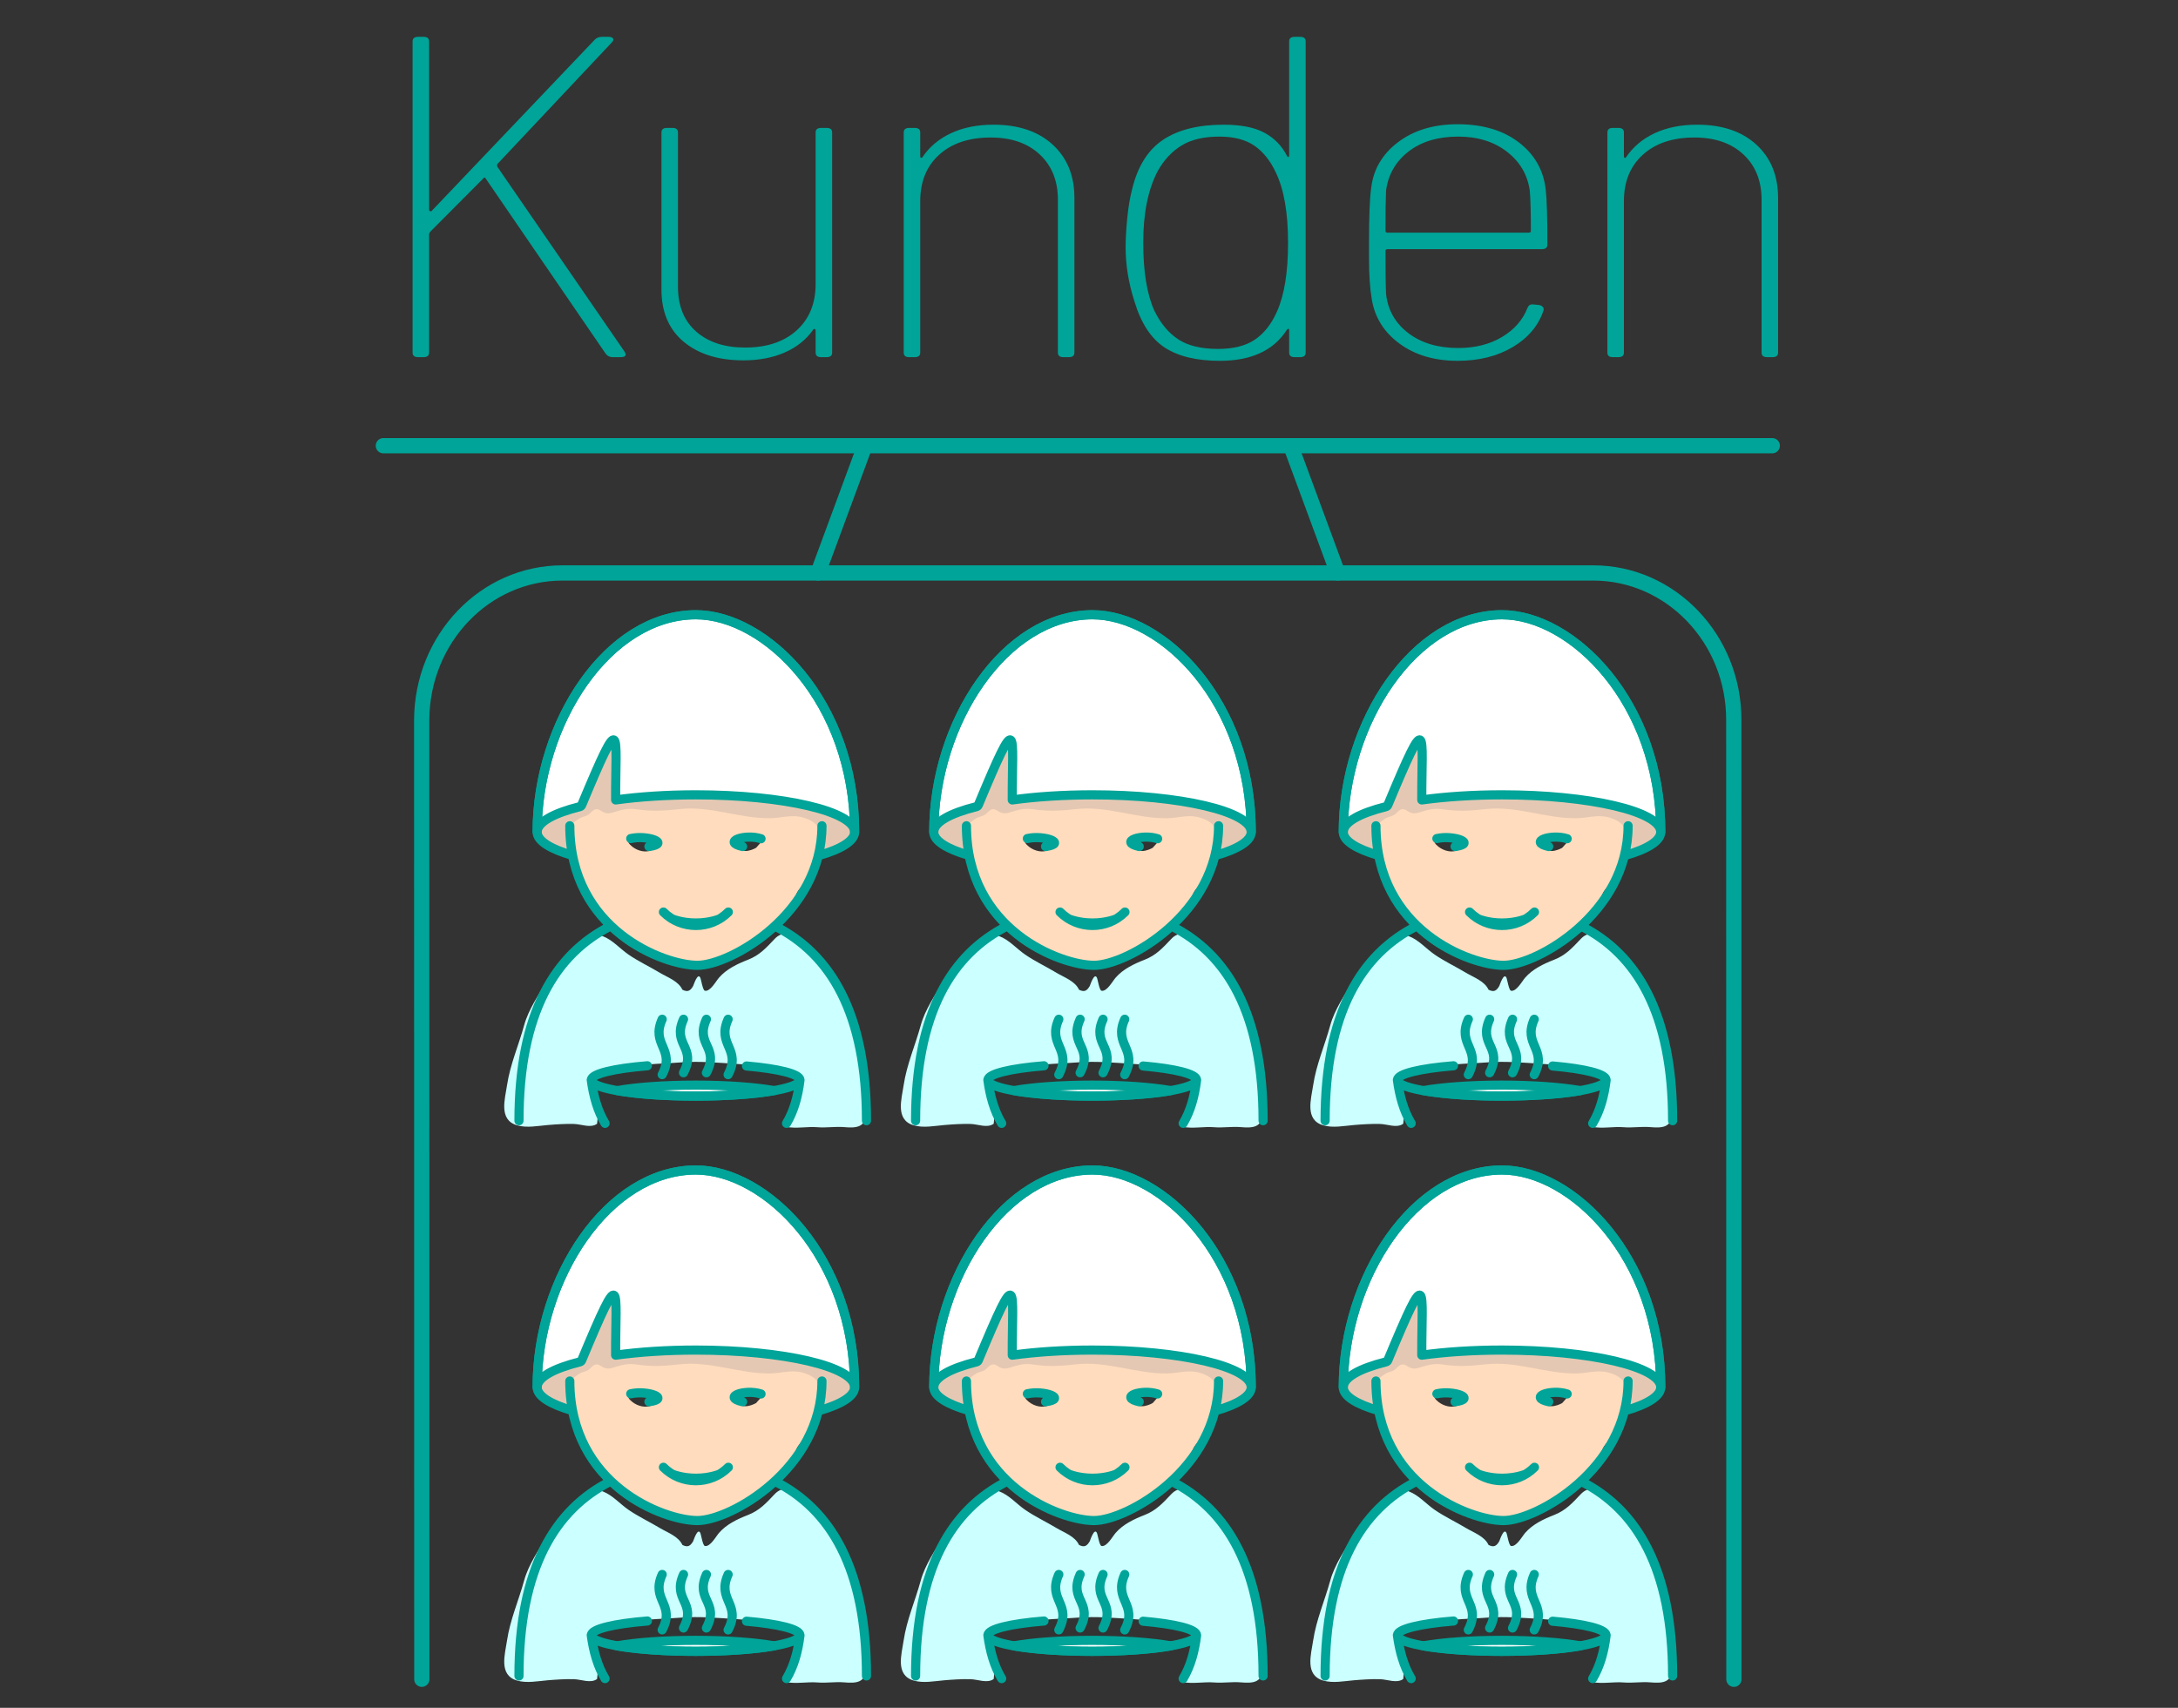
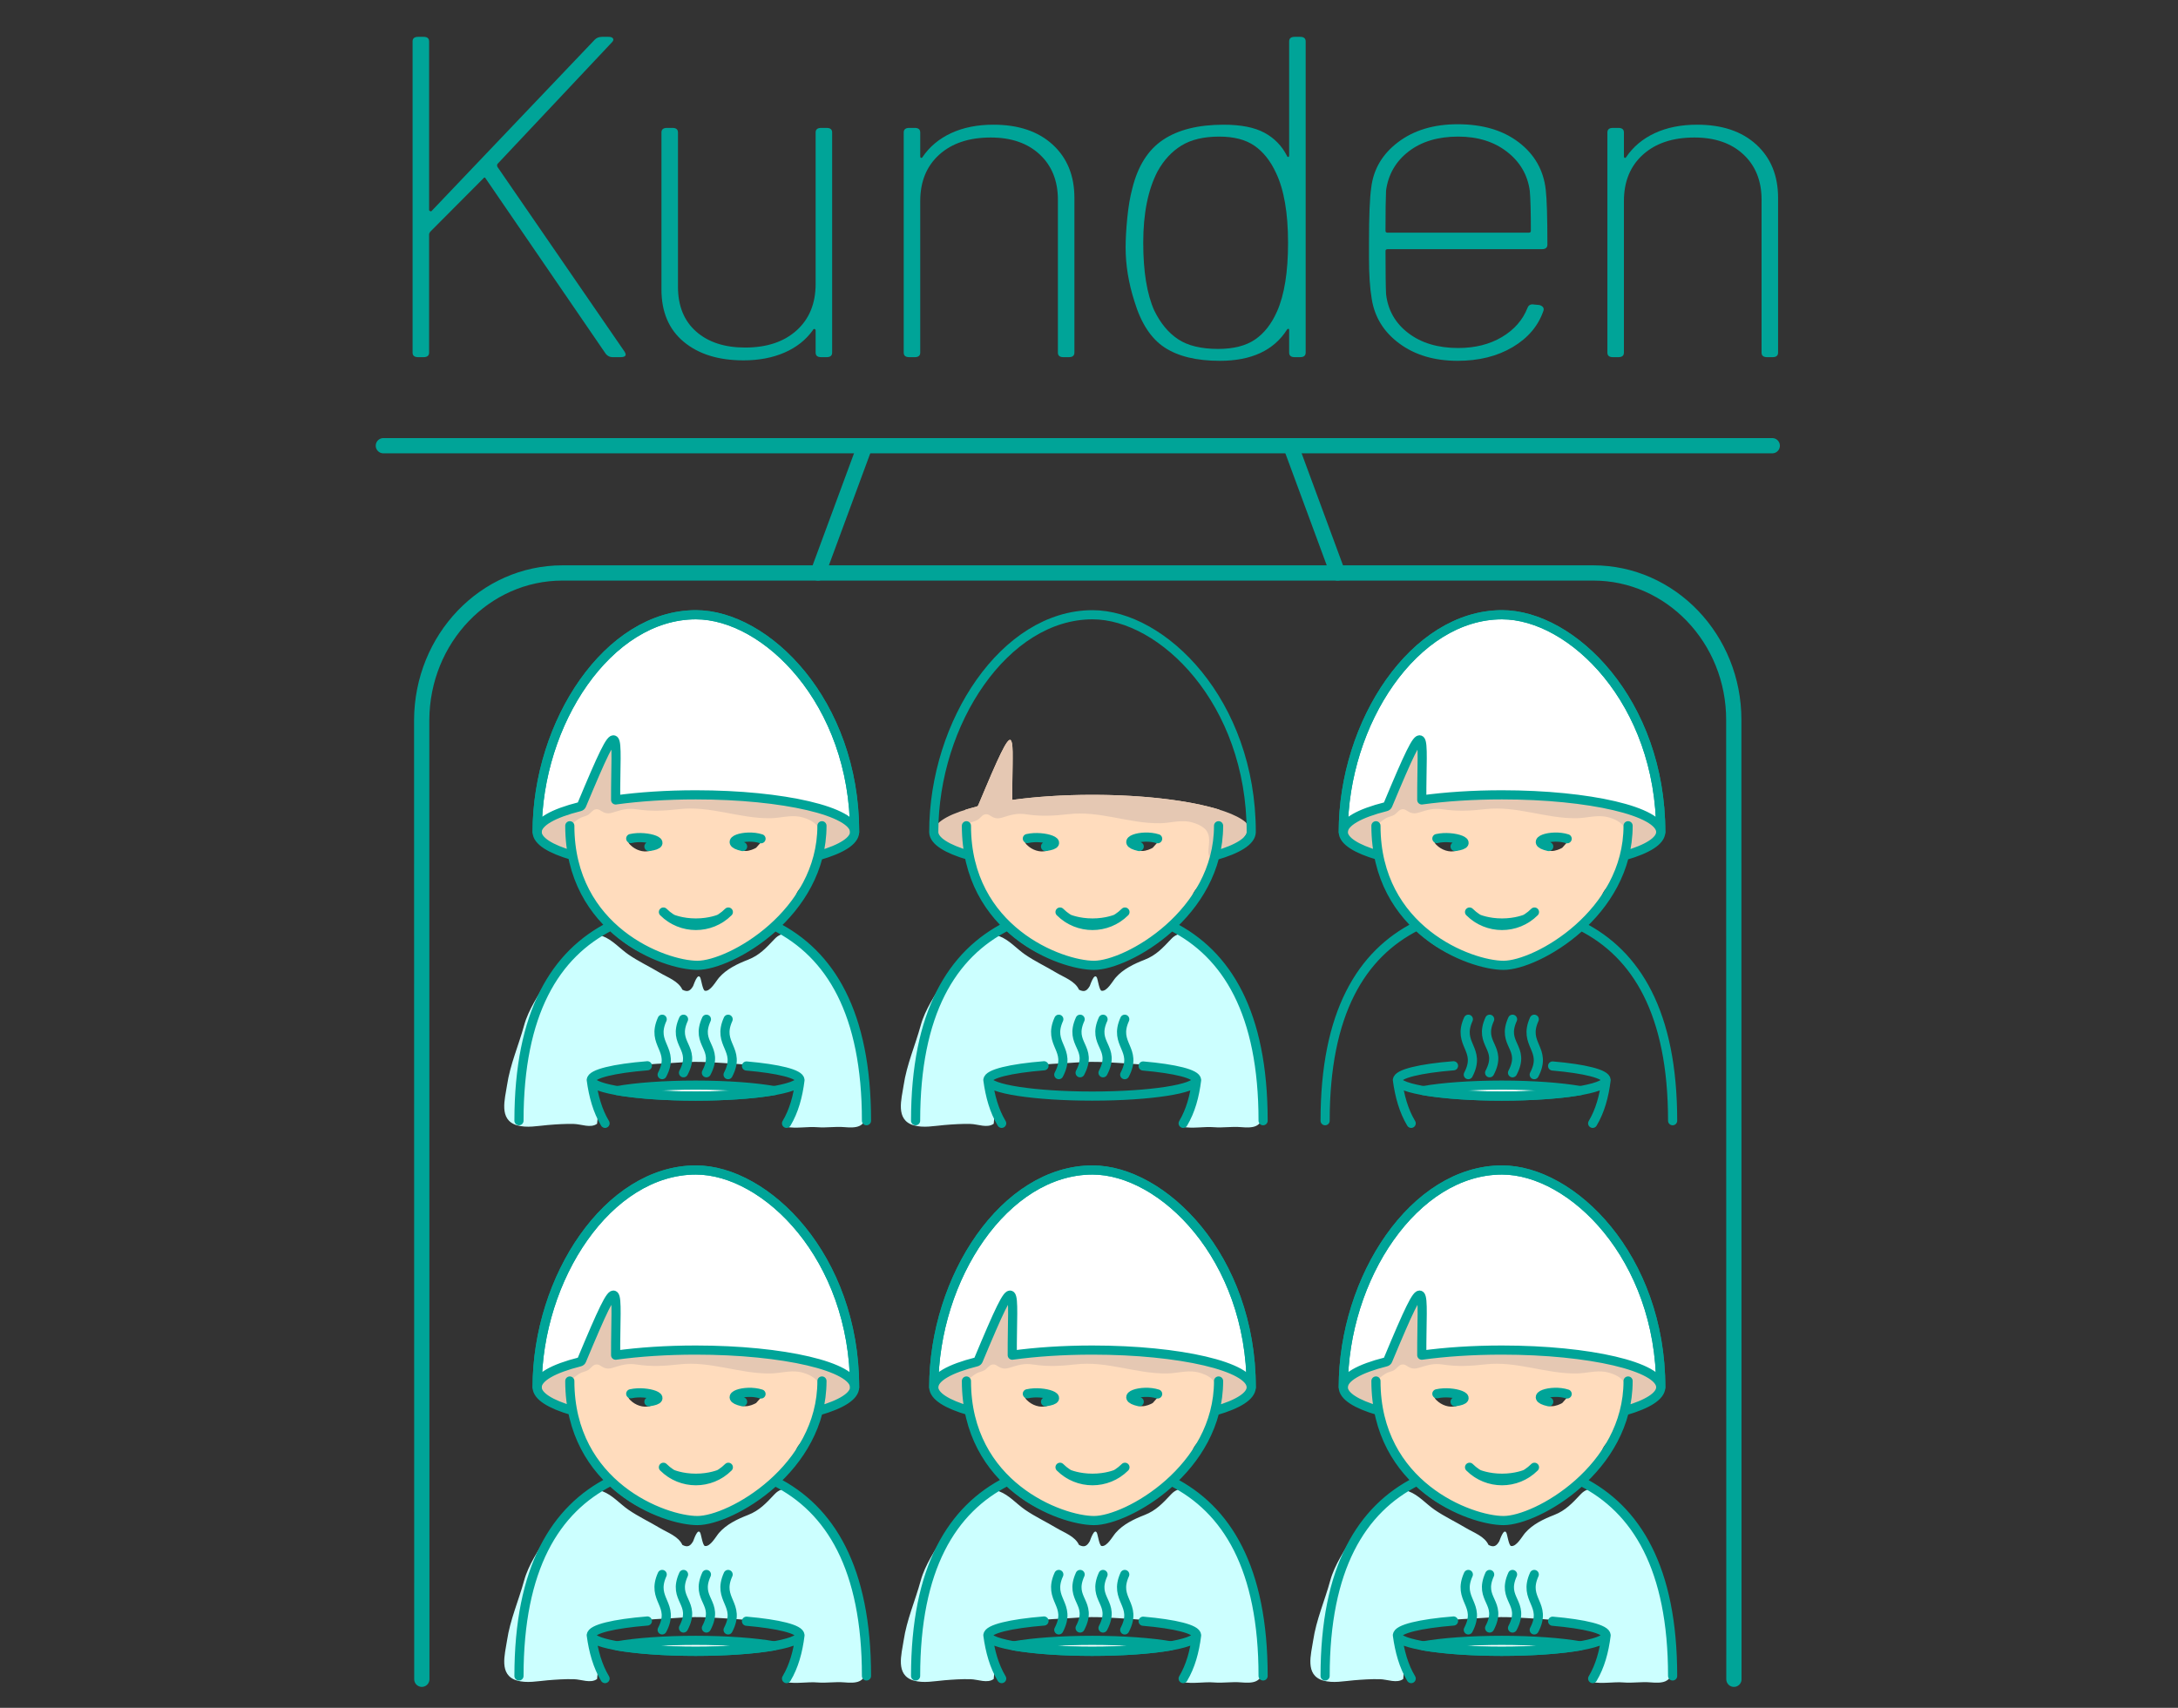
<svg xmlns="http://www.w3.org/2000/svg" version="1.1" x="0px" y="0px" viewBox="0 0 714 560" xml:space="preserve">
  <rect x="0" y="0" width="714" height="560" fill="#333333" stroke="none" />
  <g id="Ebene_3"> </g>
  <g id="Ebene_1">
    <g>
      <g>
        <path fill="none" stroke="#00A498" stroke-width="5" stroke-linecap="round" stroke-linejoin="round" d="M138.285,550.633 l-0.045-314.521c0.119-26.674,20.718-48.236,46.147-48.236h337.885c25.429-0.029,46.146,21.607,46.102,48.19l0.045,314.575" />
        <line fill="none" stroke="#00A498" stroke-width="5" stroke-linecap="round" stroke-linejoin="round" x1="125.674" y1="146.149" x2="580.986" y2="146.149" />
        <line fill="none" stroke="#00A498" stroke-width="5" stroke-linecap="round" stroke-linejoin="round" x1="283.55" y1="146.149" x2="268.143" y2="187.875" />
        <line fill="none" stroke="#00A498" stroke-width="5" stroke-linecap="round" stroke-linejoin="round" x1="423.116" y1="146.149" x2="438.523" y2="187.875" />
      </g>
      <g>
        <g>
          <g>
            <g>
              <path fill="#FFDCBD" d="M533.912,447.535c-9.501-2.941-24.56-4.841-41.516-4.841c-9.597,0-18.586,0.61-26.305,1.671 c-0.033-9.025,0.377-15.844-0.069-18.496c-0.131-0.441-0.291-0.835-0.484-1.157c-1.11-0.655-3.885,5.314-10.549,21.276 c-0.143,0.344-0.328,0.502-0.681,0.592c-1.264,0.318-2.454,0.652-3.569,1c-0.107,1.627,0.237,3.957,0.349,5.429 c0.162,2.135,0.466,4.464,0.792,6.607c0.666,4.37,2.099,8.474,3.224,12.686c2.315,8.666,9.712,16.567,17.125,20.876 c5.281,3.07,10.97,5.299,17.176,5.285c1.702-0.004,3.505-0.058,5.08-0.205c4.003-0.374,7.352-0.921,10.931-2.932 c3.782-2.126,7.056-5.016,10.408-7.738c1.666-1.352,2.949-3.068,4.29-4.724c1.265-1.562,3.027-3.01,3.98-4.784 c0.795-1.477,1.005-2.88,2.074-4.271c1.262-1.643,2.7-3.131,3.741-4.937c1.849-3.209,2.73-7.549,3.158-11.105 c0.395-3.287,2.052-6.344,1.005-9.785C534.024,447.824,533.966,447.683,533.912,447.535z M478.063,460.782 c-2.066,0.973-4.631,0.368-6.473-1.058c-2.556-1.977-1.15-2.883,1.343-3.368l5.197,0.264c0.639,0.36,2.014,1.318,2.054,2.173 C480.229,459.783,478.916,460.381,478.063,460.782z M512.137,460.062c-0.593,0.346-2.168,1.079-3.545,1.044 c-1.594-0.04-2.524-0.841-3.149-1.362c-1.516-1.262-0.479-2.709,1.859-3.681c3.244-1.348,6.35,0.007,7.071,1.484 L512.137,460.062z" />
              <path fill="#CCFFFF" d="M548.462,546.701c0.422-3.917,0.361-9.219-0.78-13.017c-0.373-1.243-1.254-2.163-1.708-3.362 c-0.735-1.938-0.593-4.19-0.901-6.219c-0.426-2.803-1.033-5.384-1.946-8.023c-1.083-3.133-2.339-6.123-3.787-9.162 c-1.49-3.126-3.253-6.25-5.559-8.818c-3.083-3.434-10.124-13.917-15.573-8.15c-2.743,2.904-4.934,5.341-8.736,6.821 c-3.487,1.357-7.037,3.045-9.498,5.882c-1.019,1.174-2.84,4.596-4.607,4.289c-0.738-0.128-1.232-3.714-1.531-4.312 c-0.884-1.764-2.203,2.525-2.332,2.745c-0.877,1.493-1.714,2.159-3.528,1.219c-1.309-2.857-4.872-4.038-7.436-5.579 c-3.383-2.034-6.987-3.71-10.24-5.949c-2.831-1.95-5.205-4.814-8.512-6.058c-4.291-1.616-6.47,2.21-9.452,4.583 c-3.492,2.779-6.527,6.167-8.736,9.992c-2.695,4.666-6.075,9.46-7.505,14.675c-1.802,6.577-4.611,12.909-5.613,19.69 c-0.663,4.482-2.806,11.299,3.247,13.097c3.234,0.962,6.856,0.193,10.136-0.081c2.877-0.24,5.564-0.412,8.455-0.354 c2.559,0.052,5.56,1.484,7.69-0.061c0.148-1.749,0.385-3.016,0.061-4.872c-0.966-5.553-4.777-9.121,1.851-11.979 c2.478-1.068,6.73-1.65,9.337-2.025c5.73-0.826,10.953-0.823,16.569-1.264c5.516-0.433,11.707,0.118,17.345,0.471 c5.01,0.313,10.415,0.817,15.071,2.333c1.917,0.625,4.815,0.816,6.086,2.636c1.431,2.052,0.072,4.987-0.714,6.99 c-1.261,3.213-3.24,5.146-3.662,8.711c3.32,0.671,6.955-0.142,10.348,0.136c2.881,0.236,5.767-0.278,8.647-0.037 c4.089,0.343,6.841,0.136,7.444-4.37C548.418,547.084,548.442,546.892,548.462,546.701z" />
              <path fill="#E5C8B3" d="M542.634,451.699c-5.981-5.188-26.205-9.005-50.238-9.005c-9.597,0-18.586,0.61-26.305,1.671 c-0.081-21.965,2.47-30.885-11.102,1.622c-0.143,0.344-0.328,0.502-0.681,0.592c-8.023,2.018-13.156,4.674-13.863,7.608 c0.163,0.718,0.563,1.425,1.201,2.249c1.214,1.569,7.601,7.039,9.388,4.447c0.901-1.307-0.868-5.019-0.688-6.554 c0.152-1.292,0.884-1.659,1.79-2.386c0.6-0.481,1.531-1.212,2.32-1.643c0.789-0.431,1.796-0.547,2.635-1.059 c0.713-0.436,1.388-1.474,2.18-1.73c1.283-0.414,1.859,0.482,2.926,0.938c0.997,0.425,1.812,0.396,2.907,0.065 c2.89-0.873,4.743-1.556,7.973-1.063c4.674,0.712,9.045,0.497,13.748-0.058c10.31-1.215,19.872,3.137,30.06,2.972 c3.124-0.051,6.238-1.026,9.25-0.542c1.972,0.317,4.982,1.396,6.078,3.185c1.109,1.809,0.692,3.854,0.53,5.815 c-0.233,2.811,0.625,3.565,3.157,2.641c2.464-0.9,8.953-3.554,8.463-6.334C544.17,454.031,543.53,452.829,542.634,451.699z" />
              <path fill="#FFFFFF" stroke="#00A498" stroke-width="3" stroke-linecap="round" stroke-linejoin="round" d="M492.315,537.883 c10.253,0.001,19.447,0.697,25.716,1.798c-6.268,1.1-15.462,1.797-25.716,1.796c-10.255,0.001-19.447-0.696-25.716-1.797 C472.868,538.579,482.061,537.884,492.315,537.883z M544.435,454.934c-0.001-42.776-29.099-71.287-52.031-71.288 c-28.724,0.001-52.016,35.307-52.045,71.218c0.025-3.201,5.315-6.113,13.95-8.284c0.354-0.09,0.538-0.248,0.681-0.592 c13.572-32.508,11.02-23.587,11.102-1.622c7.719-1.061,16.708-1.671,26.305-1.671c28.74,0,52.038,5.459,52.038,12.192 c0,0.016-0.003,0.031-0.003,0.048H544.435z" />
              <path fill="none" stroke="#00A498" stroke-width="3" stroke-linecap="round" stroke-linejoin="round" d="M502.957,534.45 c4.439-8.453-3.807-9.762,0.01-18.172 M495.844,533.829c4.436-8.451-3.81-9.141,0.008-17.552 M488.335,533.827 c4.437-8.453-3.808-9.141,0.01-17.553 M481.344,534.444c4.438-8.451-3.81-9.76,0.009-18.171 M462.621,550.413 c-2.454-4.086-3.806-8.934-4.519-14.236 M526.52,536.229c-0.66,5.311-1.986,10.132-4.404,14.184 M508.988,531.607 c10.459,0.901,17.529,2.624,17.529,4.602c0,2.91-15.313,5.269-34.202,5.268c-18.889,0.001-34.203-2.358-34.203-5.268 c0.001-2.03,7.46-3.793,18.384-4.672 M513.752,457.09c-5.201-1.683-13.019,0.98-6.039,2.555 M471.041,457.027 c5.467-1.251,13.243,1.608,5.962,2.613 M481.755,481.125c5.878,5.877,15.407,5.879,21.283,0.001 M500.191,483.365 c0,0-3.122,1.354-7.795,1.354c-4.673,0.001-7.794-1.355-7.794-1.355 M533.727,452.832 c0.001,28.792-29.947,45.769-40.834,45.769s-41.825-11.496-41.826-45.765 M518.288,485.716 c18.197,9.19,30.037,28.488,30.037,63.835 M434.403,549.551c0.001-35.347,11.841-54.646,30.038-63.835 M451.854,462.529 c-7.151-2.079-11.447-4.721-11.493-7.596h-0.002c0-0.011,0-0.021,0-0.031c0-0.005-0.001-0.01-0.001-0.016 c0-0.008,0.001-0.015,0.001-0.023c0.029-35.911,23.321-71.217,52.045-71.218c22.933,0.001,52.03,28.512,52.031,71.288h-0.003 c-0.047,2.891-4.393,5.545-11.616,7.63" />
            </g>
          </g>
        </g>
        <g>
          <g>
            <g>
              <path fill="#FFDCBD" d="M533.912,265.472c-9.501-2.941-24.56-4.841-41.516-4.841c-9.597,0-18.586,0.61-26.305,1.671 c-0.033-9.025,0.377-15.844-0.069-18.496c-0.131-0.441-0.291-0.835-0.484-1.157c-1.11-0.655-3.885,5.314-10.549,21.276 c-0.143,0.344-0.328,0.502-0.681,0.592c-1.264,0.318-2.454,0.652-3.569,1c-0.107,1.627,0.237,3.957,0.349,5.429 c0.162,2.135,0.466,4.464,0.792,6.607c0.666,4.37,2.099,8.474,3.224,12.686c2.315,8.666,9.712,16.567,17.125,20.876 c5.281,3.07,10.97,5.299,17.176,5.285c1.702-0.004,3.505-0.058,5.08-0.205c4.003-0.374,7.352-0.921,10.931-2.932 c3.782-2.126,7.056-5.016,10.408-7.738c1.666-1.352,2.949-3.068,4.29-4.724c1.265-1.562,3.027-3.01,3.98-4.784 c0.795-1.477,1.005-2.88,2.074-4.271c1.262-1.643,2.7-3.131,3.741-4.937c1.849-3.209,2.73-7.549,3.158-11.105 c0.395-3.287,2.052-6.344,1.005-9.785C534.024,265.761,533.966,265.619,533.912,265.472z M478.063,278.719 c-2.066,0.973-4.631,0.368-6.473-1.058c-2.556-1.977-1.15-2.883,1.343-3.368l5.197,0.264c0.639,0.36,2.014,1.318,2.054,2.173 C480.229,277.719,478.916,278.317,478.063,278.719z M512.137,277.998c-0.593,0.346-2.168,1.079-3.545,1.044 c-1.594-0.04-2.524-0.841-3.149-1.362c-1.516-1.262-0.479-2.709,1.859-3.681c3.244-1.348,6.35,0.007,7.071,1.484 L512.137,277.998z" />
-               <path fill="#CCFFFF" d="M548.462,364.637c0.422-3.917,0.361-9.219-0.78-13.017c-0.373-1.243-1.254-2.163-1.708-3.362 c-0.735-1.938-0.593-4.19-0.901-6.219c-0.426-2.803-1.033-5.384-1.946-8.023c-1.083-3.133-2.339-6.123-3.787-9.162 c-1.49-3.126-3.253-6.25-5.559-8.818c-3.083-3.434-10.124-13.917-15.573-8.15c-2.743,2.904-4.934,5.341-8.736,6.821 c-3.487,1.357-7.037,3.045-9.498,5.882c-1.019,1.174-2.84,4.596-4.607,4.289c-0.738-0.128-1.232-3.714-1.531-4.312 c-0.884-1.764-2.203,2.525-2.332,2.745c-0.877,1.493-1.714,2.159-3.528,1.219c-1.309-2.857-4.872-4.038-7.436-5.579 c-3.383-2.034-6.987-3.71-10.24-5.949c-2.831-1.95-5.205-4.814-8.512-6.058c-4.291-1.616-6.47,2.21-9.452,4.583 c-3.492,2.779-6.527,6.167-8.736,9.992c-2.695,4.666-6.075,9.46-7.505,14.675c-1.802,6.577-4.611,12.909-5.613,19.689 c-0.663,4.482-2.806,11.299,3.247,13.097c3.234,0.962,6.856,0.192,10.136-0.081c2.877-0.24,5.564-0.412,8.455-0.354 c2.559,0.052,5.56,1.484,7.69-0.061c0.148-1.749,0.385-3.016,0.061-4.872c-0.966-5.553-4.777-9.121,1.851-11.979 c2.478-1.068,6.73-1.65,9.337-2.025c5.73-0.826,10.953-0.823,16.569-1.264c5.516-0.433,11.707,0.118,17.345,0.471 c5.01,0.313,10.415,0.817,15.071,2.333c1.917,0.625,4.815,0.816,6.086,2.636c1.431,2.052,0.072,4.987-0.714,6.989 c-1.261,3.213-3.24,5.146-3.662,8.711c3.32,0.671,6.955-0.142,10.348,0.136c2.881,0.236,5.767-0.278,8.647-0.037 c4.089,0.343,6.841,0.136,7.444-4.37C548.418,365.02,548.442,364.828,548.462,364.637z" />
              <path fill="#E5C8B3" d="M542.634,269.635c-5.981-5.188-26.205-9.005-50.238-9.005c-9.597,0-18.586,0.61-26.305,1.671 c-0.081-21.965,2.47-30.885-11.102,1.622c-0.143,0.344-0.328,0.502-0.681,0.592c-8.023,2.018-13.156,4.674-13.863,7.608 c0.163,0.718,0.563,1.425,1.201,2.249c1.214,1.569,7.601,7.039,9.388,4.447c0.901-1.307-0.868-5.019-0.688-6.554 c0.152-1.292,0.884-1.659,1.79-2.386c0.6-0.481,1.531-1.212,2.32-1.643c0.789-0.431,1.796-0.547,2.635-1.059 c0.713-0.436,1.388-1.474,2.18-1.73c1.283-0.414,1.859,0.482,2.926,0.938c0.997,0.425,1.812,0.396,2.907,0.065 c2.89-0.873,4.743-1.556,7.973-1.063c4.674,0.712,9.045,0.497,13.748-0.058c10.31-1.215,19.872,3.137,30.06,2.972 c3.124-0.051,6.238-1.026,9.25-0.542c1.972,0.317,4.982,1.396,6.078,3.185c1.109,1.809,0.692,3.854,0.53,5.815 c-0.233,2.811,0.625,3.565,3.157,2.641c2.464-0.9,8.953-3.554,8.463-6.334C544.17,271.968,543.53,270.765,542.634,269.635z" />
              <path fill="#FFFFFF" stroke="#00A498" stroke-width="3" stroke-linecap="round" stroke-linejoin="round" d="M492.315,355.819 c10.253,0.001,19.447,0.697,25.716,1.798c-6.268,1.1-15.462,1.797-25.716,1.796c-10.255,0.001-19.447-0.696-25.716-1.797 C472.868,356.515,482.061,355.82,492.315,355.819z M544.435,272.87c-0.001-42.776-29.099-71.287-52.031-71.288 c-28.724,0.001-52.016,35.307-52.045,71.218c0.025-3.201,5.315-6.113,13.95-8.284c0.354-0.09,0.538-0.248,0.681-0.592 c13.572-32.508,11.02-23.587,11.102-1.622c7.719-1.061,16.708-1.671,26.305-1.671c28.74,0,52.038,5.459,52.038,12.192 c0,0.015-0.003,0.031-0.003,0.047H544.435z" />
              <path fill="none" stroke="#00A498" stroke-width="3" stroke-linecap="round" stroke-linejoin="round" d="M502.957,352.386 c4.439-8.453-3.807-9.762,0.01-18.172 M495.844,351.765c4.436-8.451-3.81-9.141,0.008-17.552 M488.335,351.763 c4.437-8.453-3.808-9.141,0.01-17.553 M481.344,352.38c4.438-8.451-3.81-9.76,0.009-18.171 M462.621,368.349 c-2.454-4.086-3.806-8.934-4.519-14.236 M526.52,354.165c-0.66,5.311-1.986,10.132-4.404,14.184 M508.988,349.544 c10.459,0.901,17.529,2.624,17.529,4.602c0,2.91-15.313,5.269-34.202,5.268c-18.889,0.001-34.203-2.358-34.203-5.268 c0.001-2.03,7.46-3.793,18.384-4.672 M513.752,275.026c-5.201-1.683-13.019,0.98-6.039,2.555 M471.041,274.963 c5.467-1.251,13.243,1.608,5.962,2.613 M481.755,299.061c5.878,5.877,15.407,5.879,21.283,0.001 M500.191,301.302 c0,0-3.122,1.354-7.795,1.354c-4.673,0.001-7.794-1.355-7.794-1.355 M533.727,270.768 c0.001,28.792-29.947,45.769-40.834,45.769s-41.825-11.496-41.826-45.765 M518.288,303.652 c18.197,9.19,30.037,28.488,30.037,63.835 M434.403,367.487c0.001-35.347,11.841-54.646,30.038-63.835 M451.854,280.465 c-7.151-2.079-11.447-4.721-11.493-7.596h-0.002c0-0.011,0-0.021,0-0.031c0-0.005-0.001-0.01-0.001-0.015 c0-0.008,0.001-0.016,0.001-0.023c0.029-35.911,23.321-71.217,52.045-71.218c22.933,0.001,52.03,28.512,52.031,71.288h-0.003 c-0.047,2.891-4.393,5.545-11.616,7.63" />
            </g>
          </g>
        </g>
        <g>
          <g>
            <g>
              <path fill="#FFDCBD" d="M399.662,447.535c-9.501-2.941-24.56-4.841-41.516-4.841c-9.597,0-18.586,0.61-26.305,1.671 c-0.033-9.025,0.377-15.844-0.069-18.496c-0.131-0.441-0.291-0.835-0.484-1.157c-1.11-0.655-3.885,5.314-10.549,21.276 c-0.143,0.344-0.328,0.502-0.681,0.592c-1.264,0.318-2.454,0.652-3.569,1c-0.107,1.627,0.237,3.957,0.349,5.429 c0.162,2.135,0.466,4.464,0.792,6.607c0.666,4.37,2.099,8.474,3.224,12.686c2.315,8.666,9.712,16.567,17.125,20.876 c5.281,3.07,10.97,5.299,17.176,5.285c1.702-0.004,3.505-0.058,5.08-0.205c4.003-0.374,7.352-0.921,10.931-2.932 c3.782-2.126,7.056-5.016,10.408-7.738c1.666-1.352,2.949-3.068,4.29-4.724c1.265-1.562,3.027-3.01,3.98-4.784 c0.795-1.477,1.005-2.88,2.074-4.271c1.262-1.643,2.7-3.131,3.741-4.937c1.849-3.209,2.73-7.549,3.158-11.105 c0.395-3.287,2.052-6.344,1.005-9.785C399.775,447.824,399.716,447.683,399.662,447.535z M343.814,460.782 c-2.066,0.973-4.631,0.368-6.473-1.058c-2.556-1.977-1.15-2.883,1.343-3.368l5.197,0.264c0.639,0.36,2.014,1.318,2.054,2.173 C345.979,459.783,344.666,460.381,343.814,460.782z M377.888,460.062c-0.593,0.346-2.168,1.079-3.545,1.044 c-1.594-0.04-2.524-0.841-3.149-1.362c-1.516-1.262-0.479-2.709,1.859-3.681c3.244-1.348,6.349,0.007,7.071,1.484 L377.888,460.062z" />
              <path fill="#CCFFFF" d="M414.213,546.701c0.422-3.917,0.361-9.219-0.78-13.017c-0.373-1.243-1.254-2.163-1.708-3.362 c-0.735-1.938-0.592-4.19-0.901-6.219c-0.426-2.803-1.033-5.384-1.946-8.023c-1.083-3.133-2.339-6.123-3.787-9.162 c-1.49-3.126-3.253-6.25-5.559-8.818c-3.083-3.434-10.124-13.917-15.573-8.15c-2.743,2.904-4.934,5.341-8.736,6.821 c-3.487,1.357-7.037,3.045-9.498,5.882c-1.019,1.174-2.84,4.596-4.607,4.289c-0.738-0.128-1.232-3.714-1.531-4.312 c-0.884-1.764-2.203,2.525-2.332,2.745c-0.877,1.493-1.714,2.159-3.528,1.219c-1.309-2.857-4.872-4.038-7.436-5.579 c-3.383-2.034-6.987-3.71-10.24-5.949c-2.831-1.95-5.205-4.814-8.512-6.058c-4.291-1.616-6.47,2.21-9.452,4.583 c-3.492,2.779-6.527,6.167-8.736,9.992c-2.695,4.666-6.075,9.46-7.505,14.675c-1.802,6.577-4.611,12.909-5.613,19.69 c-0.663,4.482-2.806,11.299,3.247,13.097c3.234,0.962,6.856,0.193,10.136-0.081c2.877-0.24,5.564-0.412,8.455-0.354 c2.559,0.052,5.56,1.484,7.69-0.061c0.148-1.749,0.385-3.016,0.061-4.872c-0.966-5.553-4.777-9.121,1.851-11.979 c2.478-1.068,6.73-1.65,9.337-2.025c5.73-0.826,10.953-0.823,16.569-1.264c5.516-0.433,11.707,0.118,17.345,0.471 c5.01,0.313,10.415,0.817,15.071,2.333c1.917,0.625,4.815,0.816,6.086,2.636c1.431,2.052,0.072,4.987-0.714,6.99 c-1.261,3.213-3.24,5.146-3.662,8.711c3.32,0.671,6.955-0.142,10.348,0.136c2.881,0.236,5.767-0.278,8.647-0.037 c4.089,0.343,6.841,0.136,7.444-4.37C414.169,547.084,414.192,546.892,414.213,546.701z" />
              <path fill="#E5C8B3" d="M408.385,451.699c-5.981-5.188-26.205-9.005-50.238-9.005c-9.597,0-18.586,0.61-26.305,1.671 c-0.081-21.965,2.47-30.885-11.102,1.622c-0.143,0.344-0.328,0.502-0.681,0.592c-8.023,2.018-13.156,4.674-13.863,7.608 c0.163,0.718,0.563,1.425,1.201,2.249c1.214,1.569,7.601,7.039,9.388,4.447c0.901-1.307-0.868-5.019-0.688-6.554 c0.152-1.292,0.884-1.659,1.79-2.386c0.6-0.481,1.531-1.212,2.32-1.643c0.789-0.431,1.796-0.547,2.635-1.059 c0.713-0.436,1.388-1.474,2.18-1.73c1.283-0.414,1.859,0.482,2.926,0.938c0.997,0.425,1.812,0.396,2.907,0.065 c2.89-0.873,4.743-1.556,7.973-1.063c4.674,0.712,9.045,0.497,13.748-0.058c10.31-1.215,19.872,3.137,30.06,2.972 c3.124-0.051,6.238-1.026,9.25-0.542c1.972,0.317,4.982,1.396,6.078,3.185c1.109,1.809,0.692,3.854,0.53,5.815 c-0.233,2.811,0.625,3.565,3.157,2.641c2.464-0.9,8.953-3.554,8.462-6.334C409.921,454.031,409.281,452.829,408.385,451.699z" />
              <path fill="#FFFFFF" stroke="#00A498" stroke-width="3" stroke-linecap="round" stroke-linejoin="round" d="M358.065,537.883 c10.253,0.001,19.447,0.697,25.716,1.798c-6.268,1.1-15.462,1.797-25.716,1.796c-10.255,0.001-19.447-0.696-25.716-1.797 C338.618,538.579,347.811,537.884,358.065,537.883z M410.185,454.934c-0.001-42.776-29.099-71.287-52.031-71.288 c-28.724,0.001-52.016,35.307-52.045,71.218c0.025-3.201,5.315-6.113,13.95-8.284c0.354-0.09,0.538-0.248,0.681-0.592 c13.572-32.508,11.02-23.587,11.102-1.622c7.719-1.061,16.708-1.671,26.305-1.671c28.74,0,52.038,5.459,52.038,12.192 c0,0.016-0.003,0.031-0.003,0.048H410.185z" />
              <path fill="none" stroke="#00A498" stroke-width="3" stroke-linecap="round" stroke-linejoin="round" d="M368.708,534.45 c4.439-8.453-3.807-9.762,0.01-18.172 M361.595,533.829c4.436-8.451-3.81-9.141,0.008-17.552 M354.085,533.827 c4.437-8.453-3.808-9.141,0.01-17.553 M347.095,534.444c4.438-8.451-3.81-9.76,0.009-18.171 M328.372,550.413 c-2.454-4.086-3.806-8.934-4.519-14.236 M392.271,536.229c-0.66,5.311-1.986,10.132-4.404,14.184 M374.738,531.607 c10.459,0.901,17.529,2.624,17.529,4.602c0.001,2.91-15.313,5.269-34.202,5.268c-18.889,0.001-34.203-2.358-34.203-5.268 c0.001-2.03,7.46-3.793,18.384-4.672 M379.503,457.09c-5.201-1.683-13.019,0.98-6.039,2.555 M336.791,457.027 c5.467-1.251,13.243,1.608,5.962,2.613 M347.506,481.125c5.878,5.877,15.407,5.879,21.283,0.001 M365.942,483.365 c0,0-3.122,1.354-7.795,1.354c-4.673,0.001-7.794-1.355-7.794-1.355 M399.477,452.832 c0.001,28.792-29.947,45.769-40.834,45.769s-41.825-11.496-41.826-45.765 M384.038,485.716 c18.197,9.19,30.037,28.488,30.037,63.835 M300.154,549.551c0.001-35.347,11.841-54.646,30.038-63.835 M317.604,462.529 c-7.151-2.079-11.447-4.721-11.493-7.596h-0.002c0-0.011,0-0.021,0-0.031c0-0.005-0.001-0.01-0.001-0.016 c0-0.008,0.001-0.015,0.001-0.023c0.029-35.911,23.321-71.217,52.045-71.218c22.933,0.001,52.03,28.512,52.031,71.288h-0.003 c-0.047,2.891-4.393,5.545-11.616,7.63" />
            </g>
          </g>
        </g>
        <g>
          <g>
            <g>
              <path fill="#FFDCBD" d="M399.662,265.472c-9.501-2.941-24.56-4.841-41.516-4.841c-9.597,0-18.586,0.61-26.305,1.671 c-0.033-9.025,0.377-15.844-0.069-18.496c-0.131-0.441-0.291-0.835-0.484-1.157c-1.11-0.655-3.885,5.314-10.549,21.276 c-0.143,0.344-0.328,0.502-0.681,0.592c-1.264,0.318-2.454,0.652-3.569,1c-0.107,1.627,0.237,3.957,0.349,5.429 c0.162,2.135,0.466,4.464,0.792,6.607c0.666,4.37,2.099,8.474,3.224,12.686c2.315,8.666,9.712,16.567,17.125,20.876 c5.281,3.07,10.97,5.299,17.176,5.285c1.702-0.004,3.505-0.058,5.08-0.205c4.003-0.374,7.352-0.921,10.931-2.932 c3.782-2.126,7.056-5.016,10.408-7.738c1.666-1.352,2.949-3.068,4.29-4.724c1.265-1.562,3.027-3.01,3.98-4.784 c0.795-1.477,1.005-2.88,2.074-4.271c1.262-1.643,2.7-3.131,3.741-4.937c1.849-3.209,2.73-7.549,3.158-11.105 c0.395-3.287,2.052-6.344,1.005-9.785C399.775,265.761,399.716,265.619,399.662,265.472z M343.814,278.719 c-2.066,0.973-4.631,0.368-6.473-1.058c-2.556-1.977-1.15-2.883,1.343-3.368l5.197,0.264c0.639,0.36,2.014,1.318,2.054,2.173 C345.979,277.719,344.666,278.317,343.814,278.719z M377.888,277.998c-0.593,0.346-2.168,1.079-3.545,1.044 c-1.594-0.04-2.524-0.841-3.149-1.362c-1.516-1.262-0.479-2.709,1.859-3.681c3.244-1.348,6.349,0.007,7.071,1.484 L377.888,277.998z" />
              <path fill="#CCFFFF" d="M414.213,364.637c0.422-3.917,0.361-9.219-0.78-13.017c-0.373-1.243-1.254-2.163-1.708-3.362 c-0.735-1.938-0.592-4.19-0.901-6.219c-0.426-2.803-1.033-5.384-1.946-8.023c-1.083-3.133-2.339-6.123-3.787-9.162 c-1.49-3.126-3.253-6.25-5.559-8.818c-3.083-3.434-10.124-13.917-15.573-8.15c-2.743,2.904-4.934,5.341-8.736,6.821 c-3.487,1.357-7.037,3.045-9.498,5.882c-1.019,1.174-2.84,4.596-4.607,4.289c-0.738-0.128-1.232-3.714-1.531-4.312 c-0.884-1.764-2.203,2.525-2.332,2.745c-0.877,1.493-1.714,2.159-3.528,1.219c-1.309-2.857-4.872-4.038-7.436-5.579 c-3.383-2.034-6.987-3.71-10.24-5.949c-2.831-1.95-5.205-4.814-8.512-6.058c-4.291-1.616-6.47,2.21-9.452,4.583 c-3.492,2.779-6.527,6.167-8.736,9.992c-2.695,4.666-6.075,9.46-7.505,14.675c-1.802,6.577-4.611,12.909-5.613,19.689 c-0.663,4.482-2.806,11.299,3.247,13.097c3.234,0.962,6.856,0.192,10.136-0.081c2.877-0.24,5.564-0.412,8.455-0.354 c2.559,0.052,5.56,1.484,7.69-0.061c0.148-1.749,0.385-3.016,0.061-4.872c-0.966-5.553-4.777-9.121,1.851-11.979 c2.478-1.068,6.73-1.65,9.337-2.025c5.73-0.826,10.953-0.823,16.569-1.264c5.516-0.433,11.707,0.118,17.345,0.471 c5.01,0.313,10.415,0.817,15.071,2.333c1.917,0.625,4.815,0.816,6.086,2.636c1.431,2.052,0.072,4.987-0.714,6.989 c-1.261,3.213-3.24,5.146-3.662,8.711c3.32,0.671,6.955-0.142,10.348,0.136c2.881,0.236,5.767-0.278,8.647-0.037 c4.089,0.343,6.841,0.136,7.444-4.37C414.169,365.02,414.192,364.828,414.213,364.637z" />
-               <path fill="#E5C8B3" d="M408.385,269.635c-5.981-5.188-26.205-9.005-50.238-9.005c-9.597,0-18.586,0.61-26.305,1.671 c-0.081-21.965,2.47-30.885-11.102,1.622c-0.143,0.344-0.328,0.502-0.681,0.592c-8.023,2.018-13.156,4.674-13.863,7.608 c0.163,0.718,0.563,1.425,1.201,2.249c1.214,1.569,7.601,7.039,9.388,4.447c0.901-1.307-0.868-5.019-0.688-6.554 c0.152-1.292,0.884-1.659,1.79-2.386c0.6-0.481,1.531-1.212,2.32-1.643c0.789-0.431,1.796-0.547,2.635-1.059 c0.713-0.436,1.388-1.474,2.18-1.73c1.283-0.414,1.859,0.482,2.926,0.938c0.997,0.425,1.812,0.396,2.907,0.065 c2.89-0.873,4.743-1.556,7.973-1.063c4.674,0.712,9.045,0.497,13.748-0.058c10.31-1.215,19.872,3.137,30.06,2.972 c3.124-0.051,6.238-1.026,9.25-0.542c1.972,0.317,4.982,1.396,6.078,3.185c1.109,1.809,0.692,3.854,0.53,5.815 c-0.233,2.811,0.625,3.565,3.157,2.641c2.464-0.9,8.953-3.554,8.462-6.334C409.921,271.968,409.281,270.765,408.385,269.635z" />
-               <path fill="#FFFFFF" stroke="#00A498" stroke-width="3" stroke-linecap="round" stroke-linejoin="round" d="M358.065,355.819 c10.253,0.001,19.447,0.697,25.716,1.798c-6.268,1.1-15.462,1.797-25.716,1.796c-10.255,0.001-19.447-0.696-25.716-1.797 C338.618,356.515,347.811,355.82,358.065,355.819z M410.185,272.87c-0.001-42.776-29.099-71.287-52.031-71.288 c-28.724,0.001-52.016,35.307-52.045,71.218c0.025-3.201,5.315-6.113,13.95-8.284c0.354-0.09,0.538-0.248,0.681-0.592 c13.572-32.508,11.02-23.587,11.102-1.622c7.719-1.061,16.708-1.671,26.305-1.671c28.74,0,52.038,5.459,52.038,12.192 c0,0.015-0.003,0.031-0.003,0.047H410.185z" />
+               <path fill="#E5C8B3" d="M408.385,269.635c-5.981-5.188-26.205-9.005-50.238-9.005c-9.597,0-18.586,0.61-26.305,1.671 c-0.081-21.965,2.47-30.885-11.102,1.622c-0.143,0.344-0.328,0.502-0.681,0.592c-8.023,2.018-13.156,4.674-13.863,7.608 c0.163,0.718,0.563,1.425,1.201,2.249c1.214,1.569,7.601,7.039,9.388,4.447c0.901-1.307-0.868-5.019-0.688-6.554 c0.152-1.292,0.884-1.659,1.79-2.386c0.789-0.431,1.796-0.547,2.635-1.059 c0.713-0.436,1.388-1.474,2.18-1.73c1.283-0.414,1.859,0.482,2.926,0.938c0.997,0.425,1.812,0.396,2.907,0.065 c2.89-0.873,4.743-1.556,7.973-1.063c4.674,0.712,9.045,0.497,13.748-0.058c10.31-1.215,19.872,3.137,30.06,2.972 c3.124-0.051,6.238-1.026,9.25-0.542c1.972,0.317,4.982,1.396,6.078,3.185c1.109,1.809,0.692,3.854,0.53,5.815 c-0.233,2.811,0.625,3.565,3.157,2.641c2.464-0.9,8.953-3.554,8.462-6.334C409.921,271.968,409.281,270.765,408.385,269.635z" />
              <path fill="none" stroke="#00A498" stroke-width="3" stroke-linecap="round" stroke-linejoin="round" d="M368.708,352.386 c4.439-8.453-3.807-9.762,0.01-18.172 M361.595,351.765c4.436-8.451-3.81-9.141,0.008-17.552 M354.085,351.763 c4.437-8.453-3.808-9.141,0.01-17.553 M347.095,352.38c4.438-8.451-3.81-9.76,0.009-18.171 M328.372,368.349 c-2.454-4.086-3.806-8.934-4.519-14.236 M392.271,354.165c-0.66,5.311-1.986,10.132-4.404,14.184 M374.738,349.544 c10.459,0.901,17.529,2.624,17.529,4.602c0.001,2.91-15.313,5.269-34.202,5.268c-18.889,0.001-34.203-2.358-34.203-5.268 c0.001-2.03,7.46-3.793,18.384-4.672 M379.503,275.026c-5.201-1.683-13.019,0.98-6.039,2.555 M336.791,274.963 c5.467-1.251,13.243,1.608,5.962,2.613 M347.506,299.061c5.878,5.877,15.407,5.879,21.283,0.001 M365.942,301.302 c0,0-3.122,1.354-7.795,1.354c-4.673,0.001-7.794-1.355-7.794-1.355 M399.477,270.768 c0.001,28.792-29.947,45.769-40.834,45.769s-41.825-11.496-41.826-45.765 M384.038,303.652 c18.197,9.19,30.037,28.488,30.037,63.835 M300.154,367.487c0.001-35.347,11.841-54.646,30.038-63.835 M317.604,280.465 c-7.151-2.079-11.447-4.721-11.493-7.596h-0.002c0-0.011,0-0.021,0-0.031c0-0.005-0.001-0.01-0.001-0.015 c0-0.008,0.001-0.016,0.001-0.023c0.029-35.911,23.321-71.217,52.045-71.218c22.933,0.001,52.03,28.512,52.031,71.288h-0.003 c-0.047,2.891-4.393,5.545-11.616,7.63" />
            </g>
          </g>
        </g>
        <g>
          <g>
            <g>
              <path fill="#FFDCBD" d="M269.642,447.535c-9.501-2.941-24.56-4.841-41.516-4.841c-9.597,0-18.586,0.61-26.305,1.671 c-0.033-9.025,0.377-15.844-0.069-18.496c-0.131-0.441-0.291-0.835-0.484-1.157c-1.11-0.655-3.885,5.314-10.549,21.276 c-0.143,0.344-0.328,0.502-0.681,0.592c-1.264,0.318-2.454,0.652-3.569,1c-0.107,1.627,0.237,3.957,0.349,5.429 c0.162,2.135,0.466,4.464,0.792,6.607c0.666,4.37,2.099,8.474,3.224,12.686c2.315,8.666,9.712,16.567,17.125,20.876 c5.281,3.07,10.97,5.299,17.176,5.285c1.702-0.004,3.505-0.058,5.08-0.205c4.003-0.374,7.352-0.921,10.931-2.932 c3.782-2.126,7.056-5.016,10.408-7.738c1.666-1.352,2.949-3.068,4.29-4.724c1.265-1.562,3.027-3.01,3.98-4.784 c0.795-1.477,1.005-2.88,2.074-4.271c1.262-1.643,2.7-3.131,3.741-4.937c1.849-3.209,2.73-7.549,3.158-11.105 c0.395-3.287,2.052-6.344,1.005-9.785C269.754,447.824,269.695,447.683,269.642,447.535z M213.793,460.782 c-2.066,0.973-4.631,0.368-6.473-1.058c-2.556-1.977-1.15-2.883,1.343-3.368l5.197,0.264c0.639,0.36,2.014,1.318,2.054,2.173 C215.959,459.783,214.645,460.381,213.793,460.782z M247.867,460.062c-0.593,0.346-2.168,1.079-3.545,1.044 c-1.594-0.04-2.524-0.841-3.149-1.362c-1.516-1.262-0.479-2.709,1.859-3.681c3.244-1.348,6.349,0.007,7.071,1.484 L247.867,460.062z" />
              <path fill="#CCFFFF" d="M284.192,546.701c0.422-3.917,0.361-9.219-0.78-13.017c-0.373-1.243-1.254-2.163-1.708-3.362 c-0.735-1.938-0.593-4.19-0.901-6.219c-0.426-2.803-1.033-5.384-1.946-8.023c-1.083-3.133-2.339-6.123-3.787-9.162 c-1.49-3.126-3.253-6.25-5.559-8.818c-3.083-3.434-10.124-13.917-15.573-8.15c-2.743,2.904-4.934,5.341-8.736,6.821 c-3.488,1.357-7.037,3.045-9.498,5.882c-1.019,1.174-2.84,4.596-4.607,4.289c-0.738-0.128-1.232-3.714-1.531-4.312 c-0.884-1.764-2.203,2.525-2.332,2.745c-0.877,1.493-1.714,2.159-3.528,1.219c-1.309-2.857-4.872-4.038-7.436-5.579 c-3.383-2.034-6.987-3.71-10.24-5.949c-2.831-1.95-5.205-4.814-8.512-6.058c-4.291-1.616-6.47,2.21-9.452,4.583 c-3.492,2.779-6.527,6.167-8.736,9.992c-2.695,4.666-6.075,9.46-7.505,14.675c-1.802,6.577-4.611,12.909-5.613,19.69 c-0.663,4.482-2.806,11.299,3.247,13.097c3.234,0.962,6.856,0.193,10.136-0.081c2.877-0.24,5.564-0.412,8.455-0.354 c2.559,0.052,5.56,1.484,7.69-0.061c0.148-1.749,0.385-3.016,0.061-4.872c-0.966-5.553-4.777-9.121,1.851-11.979 c2.478-1.068,6.73-1.65,9.337-2.025c5.73-0.826,10.953-0.823,16.569-1.264c5.516-0.433,11.707,0.118,17.345,0.471 c5.01,0.313,10.415,0.817,15.071,2.333c1.917,0.625,4.816,0.816,6.086,2.636c1.431,2.052,0.072,4.987-0.714,6.99 c-1.261,3.213-3.24,5.146-3.662,8.711c3.32,0.671,6.955-0.142,10.348,0.136c2.881,0.236,5.767-0.278,8.647-0.037 c4.089,0.343,6.841,0.136,7.444-4.37C284.148,547.084,284.171,546.892,284.192,546.701z" />
              <path fill="#E5C8B3" d="M278.364,451.699c-5.981-5.188-26.205-9.005-50.238-9.005c-9.597,0-18.586,0.61-26.305,1.671 c-0.081-21.965,2.47-30.885-11.102,1.622c-0.143,0.344-0.328,0.502-0.681,0.592c-8.023,2.018-13.156,4.674-13.863,7.608 c0.163,0.718,0.563,1.425,1.201,2.249c1.214,1.569,7.601,7.039,9.388,4.447c0.901-1.307-0.868-5.019-0.688-6.554 c0.152-1.292,0.884-1.659,1.79-2.386c0.6-0.481,1.531-1.212,2.32-1.643c0.789-0.431,1.796-0.547,2.635-1.059 c0.713-0.436,1.388-1.474,2.18-1.73c1.283-0.414,1.859,0.482,2.926,0.938c0.997,0.425,1.812,0.396,2.907,0.065 c2.89-0.873,4.743-1.556,7.973-1.063c4.674,0.712,9.045,0.497,13.748-0.058c10.31-1.215,19.872,3.137,30.06,2.972 c3.124-0.051,6.238-1.026,9.25-0.542c1.972,0.317,4.982,1.396,6.078,3.185c1.109,1.809,0.692,3.854,0.53,5.815 c-0.233,2.811,0.625,3.565,3.157,2.641c2.464-0.9,8.953-3.554,8.463-6.334C279.9,454.031,279.26,452.829,278.364,451.699z" />
              <path fill="#FFFFFF" stroke="#00A498" stroke-width="3" stroke-linecap="round" stroke-linejoin="round" d="M228.044,537.883 c10.253,0.001,19.447,0.697,25.716,1.798c-6.268,1.1-15.462,1.797-25.716,1.796c-10.255,0.001-19.447-0.696-25.716-1.797 C208.597,538.579,217.79,537.884,228.044,537.883z M280.165,454.934c-0.001-42.776-29.099-71.287-52.031-71.288 c-28.724,0.001-52.016,35.307-52.045,71.218c0.025-3.201,5.315-6.113,13.95-8.284c0.354-0.09,0.538-0.248,0.681-0.592 c13.572-32.508,11.02-23.587,11.102-1.622c7.719-1.061,16.708-1.671,26.305-1.671c28.74,0,52.038,5.459,52.038,12.192 c0,0.016-0.003,0.031-0.003,0.048H280.165z" />
              <path fill="none" stroke="#00A498" stroke-width="3" stroke-linecap="round" stroke-linejoin="round" d="M238.687,534.45 c4.439-8.453-3.807-9.762,0.01-18.172 M231.574,533.829c4.436-8.451-3.81-9.141,0.008-17.552 M224.064,533.827 c4.437-8.453-3.808-9.141,0.01-17.553 M217.074,534.444c4.438-8.451-3.81-9.76,0.009-18.171 M198.351,550.413 c-2.454-4.086-3.806-8.934-4.519-14.236 M262.25,536.229c-0.66,5.311-1.986,10.132-4.404,14.184 M244.717,531.607 c10.459,0.901,17.529,2.624,17.529,4.602c0.001,2.91-15.313,5.269-34.202,5.268c-18.889,0.001-34.203-2.358-34.203-5.268 c0.001-2.03,7.46-3.793,18.384-4.672 M249.482,457.09c-5.201-1.683-13.019,0.98-6.039,2.555 M206.77,457.027 c5.467-1.251,13.243,1.608,5.962,2.613 M217.485,481.125c5.878,5.877,15.407,5.879,21.283,0.001 M235.921,483.365 c0,0-3.122,1.354-7.795,1.354c-4.673,0.001-7.794-1.355-7.794-1.355 M269.456,452.832 c0.001,28.792-29.947,45.769-40.834,45.769s-41.825-11.496-41.826-45.765 M254.018,485.716 c18.197,9.19,30.037,28.488,30.037,63.835 M170.133,549.551c0.001-35.347,11.841-54.646,30.038-63.835 M187.584,462.529 c-7.151-2.079-11.447-4.721-11.493-7.596h-0.002c0-0.011,0-0.021,0-0.031c0-0.005-0.001-0.01-0.001-0.016 c0-0.008,0.001-0.015,0.001-0.023c0.029-35.911,23.321-71.217,52.045-71.218c22.933,0.001,52.03,28.512,52.031,71.288h-0.003 c-0.047,2.891-4.393,5.545-11.616,7.63" />
            </g>
          </g>
        </g>
        <g>
          <g>
            <g>
              <path fill="#FFDCBD" d="M269.642,265.472c-9.501-2.941-24.56-4.841-41.516-4.841c-9.597,0-18.586,0.61-26.305,1.671 c-0.033-9.025,0.377-15.844-0.069-18.496c-0.131-0.441-0.291-0.835-0.484-1.157c-1.11-0.655-3.885,5.314-10.549,21.276 c-0.143,0.344-0.328,0.502-0.681,0.592c-1.264,0.318-2.454,0.652-3.569,1c-0.107,1.627,0.237,3.957,0.349,5.429 c0.162,2.135,0.466,4.464,0.792,6.607c0.666,4.37,2.099,8.474,3.224,12.686c2.315,8.666,9.712,16.567,17.125,20.876 c5.281,3.07,10.97,5.299,17.176,5.285c1.702-0.004,3.505-0.058,5.08-0.205c4.003-0.374,7.352-0.921,10.931-2.932 c3.782-2.126,7.056-5.016,10.408-7.738c1.666-1.352,2.949-3.068,4.29-4.724c1.265-1.562,3.027-3.01,3.98-4.784 c0.795-1.477,1.005-2.88,2.074-4.271c1.262-1.643,2.7-3.131,3.741-4.937c1.849-3.209,2.73-7.549,3.158-11.105 c0.395-3.287,2.052-6.344,1.005-9.785C269.754,265.761,269.695,265.619,269.642,265.472z M213.793,278.719 c-2.066,0.973-4.631,0.368-6.473-1.058c-2.556-1.977-1.15-2.883,1.343-3.368l5.197,0.264c0.639,0.36,2.014,1.318,2.054,2.173 C215.959,277.719,214.645,278.317,213.793,278.719z M247.867,277.998c-0.593,0.346-2.168,1.079-3.545,1.044 c-1.594-0.04-2.524-0.841-3.149-1.362c-1.516-1.262-0.479-2.709,1.859-3.681c3.244-1.348,6.349,0.007,7.071,1.484 L247.867,277.998z" />
              <path fill="#CCFFFF" d="M284.192,364.637c0.422-3.917,0.361-9.219-0.78-13.017c-0.373-1.243-1.254-2.163-1.708-3.362 c-0.735-1.938-0.593-4.19-0.901-6.219c-0.426-2.803-1.033-5.384-1.946-8.023c-1.083-3.133-2.339-6.123-3.787-9.162 c-1.49-3.126-3.253-6.25-5.559-8.818c-3.083-3.434-10.124-13.917-15.573-8.15c-2.743,2.904-4.934,5.341-8.736,6.821 c-3.488,1.357-7.037,3.045-9.498,5.882c-1.019,1.174-2.84,4.596-4.607,4.289c-0.738-0.128-1.232-3.714-1.531-4.312 c-0.884-1.764-2.203,2.525-2.332,2.745c-0.877,1.493-1.714,2.159-3.528,1.219c-1.309-2.857-4.872-4.038-7.436-5.579 c-3.383-2.034-6.987-3.71-10.24-5.949c-2.831-1.95-5.205-4.814-8.512-6.058c-4.291-1.616-6.47,2.21-9.452,4.583 c-3.492,2.779-6.527,6.167-8.736,9.992c-2.695,4.666-6.075,9.46-7.505,14.675c-1.802,6.577-4.611,12.909-5.613,19.689 c-0.663,4.482-2.806,11.299,3.247,13.097c3.234,0.962,6.856,0.192,10.136-0.081c2.877-0.24,5.564-0.412,8.455-0.354 c2.559,0.052,5.56,1.484,7.69-0.061c0.148-1.749,0.385-3.016,0.061-4.872c-0.966-5.553-4.777-9.121,1.851-11.979 c2.478-1.068,6.73-1.65,9.337-2.025c5.73-0.826,10.953-0.823,16.569-1.264c5.516-0.433,11.707,0.118,17.345,0.471 c5.01,0.313,10.415,0.817,15.071,2.333c1.917,0.625,4.816,0.816,6.086,2.636c1.431,2.052,0.072,4.987-0.714,6.989 c-1.261,3.213-3.24,5.146-3.662,8.711c3.32,0.671,6.955-0.142,10.348,0.136c2.881,0.236,5.767-0.278,8.647-0.037 c4.089,0.343,6.841,0.136,7.444-4.37C284.148,365.02,284.171,364.828,284.192,364.637z" />
              <path fill="#E5C8B3" d="M278.364,269.635c-5.981-5.188-26.205-9.005-50.238-9.005c-9.597,0-18.586,0.61-26.305,1.671 c-0.081-21.965,2.47-30.885-11.102,1.622c-0.143,0.344-0.328,0.502-0.681,0.592c-8.023,2.018-13.156,4.674-13.863,7.608 c0.163,0.718,0.563,1.425,1.201,2.249c1.214,1.569,7.601,7.039,9.388,4.447c0.901-1.307-0.868-5.019-0.688-6.554 c0.152-1.292,0.884-1.659,1.79-2.386c0.6-0.481,1.531-1.212,2.32-1.643c0.789-0.431,1.796-0.547,2.635-1.059 c0.713-0.436,1.388-1.474,2.18-1.73c1.283-0.414,1.859,0.482,2.926,0.938c0.997,0.425,1.812,0.396,2.907,0.065 c2.89-0.873,4.743-1.556,7.973-1.063c4.674,0.712,9.045,0.497,13.748-0.058c10.31-1.215,19.872,3.137,30.06,2.972 c3.124-0.051,6.238-1.026,9.25-0.542c1.972,0.317,4.982,1.396,6.078,3.185c1.109,1.809,0.692,3.854,0.53,5.815 c-0.233,2.811,0.625,3.565,3.157,2.641c2.464-0.9,8.953-3.554,8.463-6.334C279.9,271.968,279.26,270.765,278.364,269.635z" />
              <path fill="#FFFFFF" stroke="#00A498" stroke-width="3" stroke-linecap="round" stroke-linejoin="round" d="M228.044,355.819 c10.253,0.001,19.447,0.697,25.716,1.798c-6.268,1.1-15.462,1.797-25.716,1.796c-10.255,0.001-19.447-0.696-25.716-1.797 C208.597,356.515,217.79,355.82,228.044,355.819z M280.165,272.87c-0.001-42.776-29.099-71.287-52.031-71.288 c-28.724,0.001-52.016,35.307-52.045,71.218c0.025-3.201,5.315-6.113,13.95-8.284c0.354-0.09,0.538-0.248,0.681-0.592 c13.572-32.508,11.02-23.587,11.102-1.622c7.719-1.061,16.708-1.671,26.305-1.671c28.74,0,52.038,5.459,52.038,12.192 c0,0.015-0.003,0.031-0.003,0.047H280.165z" />
              <path fill="none" stroke="#00A498" stroke-width="3" stroke-linecap="round" stroke-linejoin="round" d="M238.687,352.386 c4.439-8.453-3.807-9.762,0.01-18.172 M231.574,351.765c4.436-8.451-3.81-9.141,0.008-17.552 M224.064,351.763 c4.437-8.453-3.808-9.141,0.01-17.553 M217.074,352.38c4.438-8.451-3.81-9.76,0.009-18.171 M198.351,368.349 c-2.454-4.086-3.806-8.934-4.519-14.236 M262.25,354.165c-0.66,5.311-1.986,10.132-4.404,14.184 M244.717,349.544 c10.459,0.901,17.529,2.624,17.529,4.602c0.001,2.91-15.313,5.269-34.202,5.268c-18.889,0.001-34.203-2.358-34.203-5.268 c0.001-2.03,7.46-3.793,18.384-4.672 M249.482,275.026c-5.201-1.683-13.019,0.98-6.039,2.555 M206.77,274.963 c5.467-1.251,13.243,1.608,5.962,2.613 M217.485,299.061c5.878,5.877,15.407,5.879,21.283,0.001 M235.921,301.302 c0,0-3.122,1.354-7.795,1.354c-4.673,0.001-7.794-1.355-7.794-1.355 M269.456,270.768 c0.001,28.792-29.947,45.769-40.834,45.769s-41.825-11.496-41.826-45.765 M254.018,303.652 c18.197,9.19,30.037,28.488,30.037,63.835 M170.133,367.487c0.001-35.347,11.841-54.646,30.038-63.835 M187.584,280.465 c-7.151-2.079-11.447-4.721-11.493-7.596h-0.002c0-0.011,0-0.021,0-0.031c0-0.005-0.001-0.01-0.001-0.015 c0-0.008,0.001-0.016,0.001-0.023c0.029-35.911,23.321-71.217,52.045-71.218c22.933,0.001,52.03,28.512,52.031,71.288h-0.003 c-0.047,2.891-4.393,5.545-11.616,7.63" />
            </g>
          </g>
        </g>
      </g>
    </g>
    <g>
      <g>
        <path fill="#00A498" d="M135.254,115.614V13.581c0-0.999,0.601-1.5,1.805-1.5h1.805c1.201,0,1.805,0.502,1.805,1.5v55.218 c0,0.202,0.119,0.352,0.361,0.45c0.24,0.101,0.42,0.052,0.542-0.15l53.43-56.118c0.601-0.6,1.382-0.9,2.346-0.9h2.166 c0.722,0,1.202,0.176,1.444,0.525c0.24,0.352,0.118,0.776-0.361,1.275l-37.545,39.913c-0.121,0.3-0.121,0.6,0,0.9l41.697,60.62 c0.24,0.401,0.361,0.701,0.361,0.9c0,0.6-0.542,0.9-1.625,0.9h-2.708c-0.843,0-1.565-0.349-2.166-1.05l-39.35-57.469 c-0.243-0.499-0.542-0.499-0.902,0L141.03,76.001c-0.243,0.401-0.361,0.652-0.361,0.75v38.862c0,1.001-0.604,1.5-1.805,1.5 h-1.805C135.854,117.114,135.254,116.615,135.254,115.614z" />
        <path fill="#00A498" d="M269.187,41.94h1.805c1.202,0,1.805,0.502,1.805,1.5v72.173c0,1.001-0.604,1.5-1.805,1.5h-1.805 c-1.205,0-1.805-0.499-1.805-1.5v-7.202c0-0.3-0.121-0.474-0.361-0.525c-0.243-0.049-0.423,0.075-0.542,0.375 c-2.288,3.203-5.387,5.653-9.296,7.352c-3.912,1.7-8.394,2.551-13.448,2.551c-8.185,0-14.711-2.026-19.584-6.077 c-4.874-4.051-7.311-9.777-7.311-17.181V43.44c0-0.999,0.601-1.5,1.805-1.5h1.805c1.202,0,1.805,0.502,1.805,1.5v50.566 c0,6.302,1.986,11.204,5.957,14.705c3.971,3.503,9.324,5.252,16.065,5.252c7.099,0,12.726-1.876,16.877-5.627 c4.152-3.751,6.228-8.827,6.228-15.23V43.44C267.382,42.442,267.983,41.94,269.187,41.94z" />
        <path fill="#00A498" d="M345.087,47.417c4.752,4.351,7.13,10.18,7.13,17.481v50.716c0,1.001-0.604,1.5-1.805,1.5h-1.805 c-1.204,0-1.805-0.499-1.805-1.5V65.497c0-6.201-1.985-11.153-5.957-14.855c-3.971-3.7-9.327-5.552-16.065-5.552 c-7.102,0-12.726,1.876-16.877,5.627c-4.151,3.751-6.227,8.829-6.227,15.23v49.666c0,1.001-0.604,1.5-1.805,1.5h-1.805 c-1.204,0-1.805-0.499-1.805-1.5V43.44c0-0.999,0.601-1.5,1.805-1.5h1.805c1.201,0,1.805,0.502,1.805,1.5v7.802 c0,0.3,0.09,0.476,0.271,0.525c0.181,0.052,0.33-0.023,0.451-0.225c2.285-3.4,5.416-6.025,9.386-7.878 c3.971-1.85,8.603-2.776,13.899-2.776C333.864,40.889,340.332,43.065,345.087,47.417z" />
        <path fill="#00A498" d="M424.42,12.08h1.805c1.202,0,1.805,0.502,1.805,1.5v102.033c0,1.001-0.604,1.5-1.805,1.5h-1.805 c-1.205,0-1.805-0.499-1.805-1.5v-7.352c0-0.3-0.09-0.45-0.271-0.45c-0.18,0-0.333,0.101-0.451,0.3 c-4.332,6.804-11.673,10.203-22.021,10.203c-7.581,0-13.6-1.449-18.051-4.351c-4.453-2.9-7.762-7.953-9.928-15.155 c-1.926-6.002-2.888-11.903-2.888-17.706c0-2.701,0.181-5.901,0.542-9.603c0.361-3.7,0.902-6.902,1.625-9.603 c1.805-7.402,5.172-12.754,10.108-16.055c4.933-3.301,11.553-4.952,19.856-4.952c5.655,0,10.108,0.877,13.357,2.626 c3.249,1.751,5.714,4.276,7.4,7.577c0.119,0.3,0.271,0.427,0.451,0.375c0.181-0.049,0.271-0.225,0.271-0.525V13.581 C422.614,12.582,423.215,12.08,424.42,12.08z M422.254,79.602c0-9.802-1.326-17.455-3.971-22.957 c-1.805-3.901-4.152-6.851-7.04-8.853c-2.888-2-6.741-3.001-11.552-3.001c-5.054,0-9.177,0.975-12.365,2.926 c-3.189,1.951-5.807,4.778-7.852,8.478c-3.131,6.002-4.693,13.804-4.693,23.408c0,9.404,1.202,16.805,3.61,22.207 c2.044,4.201,4.662,7.352,7.852,9.453c3.187,2.101,7.55,3.151,13.087,3.151c5.054,0,9.084-1.025,12.094-3.076 c3.006-2.049,5.415-5.125,7.22-9.228C421.049,96.707,422.254,89.205,422.254,79.602z" />
        <path fill="#00A498" d="M492.377,110.512c4.03-2.401,6.828-5.601,8.394-9.603c0.361-0.9,1.083-1.25,2.166-1.05l1.625,0.15 c0.479,0.101,0.872,0.3,1.173,0.6c0.299,0.3,0.389,0.701,0.271,1.2c-1.687,5.003-5.054,9.003-10.108,12.004 c-5.054,3.001-11.073,4.501-18.05,4.501c-7.581,0-13.93-1.876-19.043-5.627c-5.116-3.751-8.154-8.628-9.115-14.63 c-0.604-3.5-0.903-8.002-0.903-13.504v-5.102c0-8.501,0.24-14.454,0.722-17.856c0.722-6.1,3.669-11.104,8.845-15.005 c5.172-3.901,11.671-5.852,19.495-5.852c8.182,0,14.861,1.976,20.036,5.927c5.172,3.953,8.123,9.13,8.845,15.53 c0.361,3.102,0.542,9.104,0.542,18.006c0,1.001-0.604,1.5-1.805,1.5h-50.542c-0.482,0-0.722,0.202-0.722,0.6 c0,7.003,0.06,11.704,0.181,14.105c0.601,5.303,3.038,9.58,7.311,12.829c4.27,3.252,9.716,4.877,16.336,4.877 C483.56,114.113,488.343,112.913,492.377,110.512z M461.781,49.667c-4.214,3.252-6.679,7.528-7.401,12.829 c-0.121,2.502-0.181,6.902-0.181,13.204c0,0.401,0.24,0.6,0.722,0.6h46.209c0.479,0,0.722-0.199,0.722-0.6 c0-6.302-0.122-10.703-0.361-13.204c-0.722-5.2-3.221-9.453-7.491-12.754c-4.273-3.301-9.598-4.952-15.975-4.952 C471.407,44.791,465.992,46.418,461.781,49.667z" />
        <path fill="#00A498" d="M575.769,47.417c4.752,4.351,7.13,10.18,7.13,17.481v50.716c0,1.001-0.604,1.5-1.805,1.5h-1.805 c-1.204,0-1.805-0.499-1.805-1.5V65.497c0-6.201-1.985-11.153-5.957-14.855c-3.971-3.7-9.327-5.552-16.065-5.552 c-7.102,0-12.726,1.876-16.877,5.627c-4.151,3.751-6.227,8.829-6.227,15.23v49.666c0,1.001-0.604,1.5-1.805,1.5h-1.805 c-1.204,0-1.805-0.499-1.805-1.5V43.44c0-0.999,0.601-1.5,1.805-1.5h1.805c1.201,0,1.805,0.502,1.805,1.5v7.802 c0,0.3,0.09,0.476,0.271,0.525c0.181,0.052,0.33-0.023,0.451-0.225c2.285-3.4,5.416-6.025,9.386-7.878 c3.971-1.85,8.603-2.776,13.899-2.776C564.547,40.889,571.014,43.065,575.769,47.417z" />
      </g>
    </g>
  </g>
  <g id="Ebene_2" display="none"> </g>
</svg>